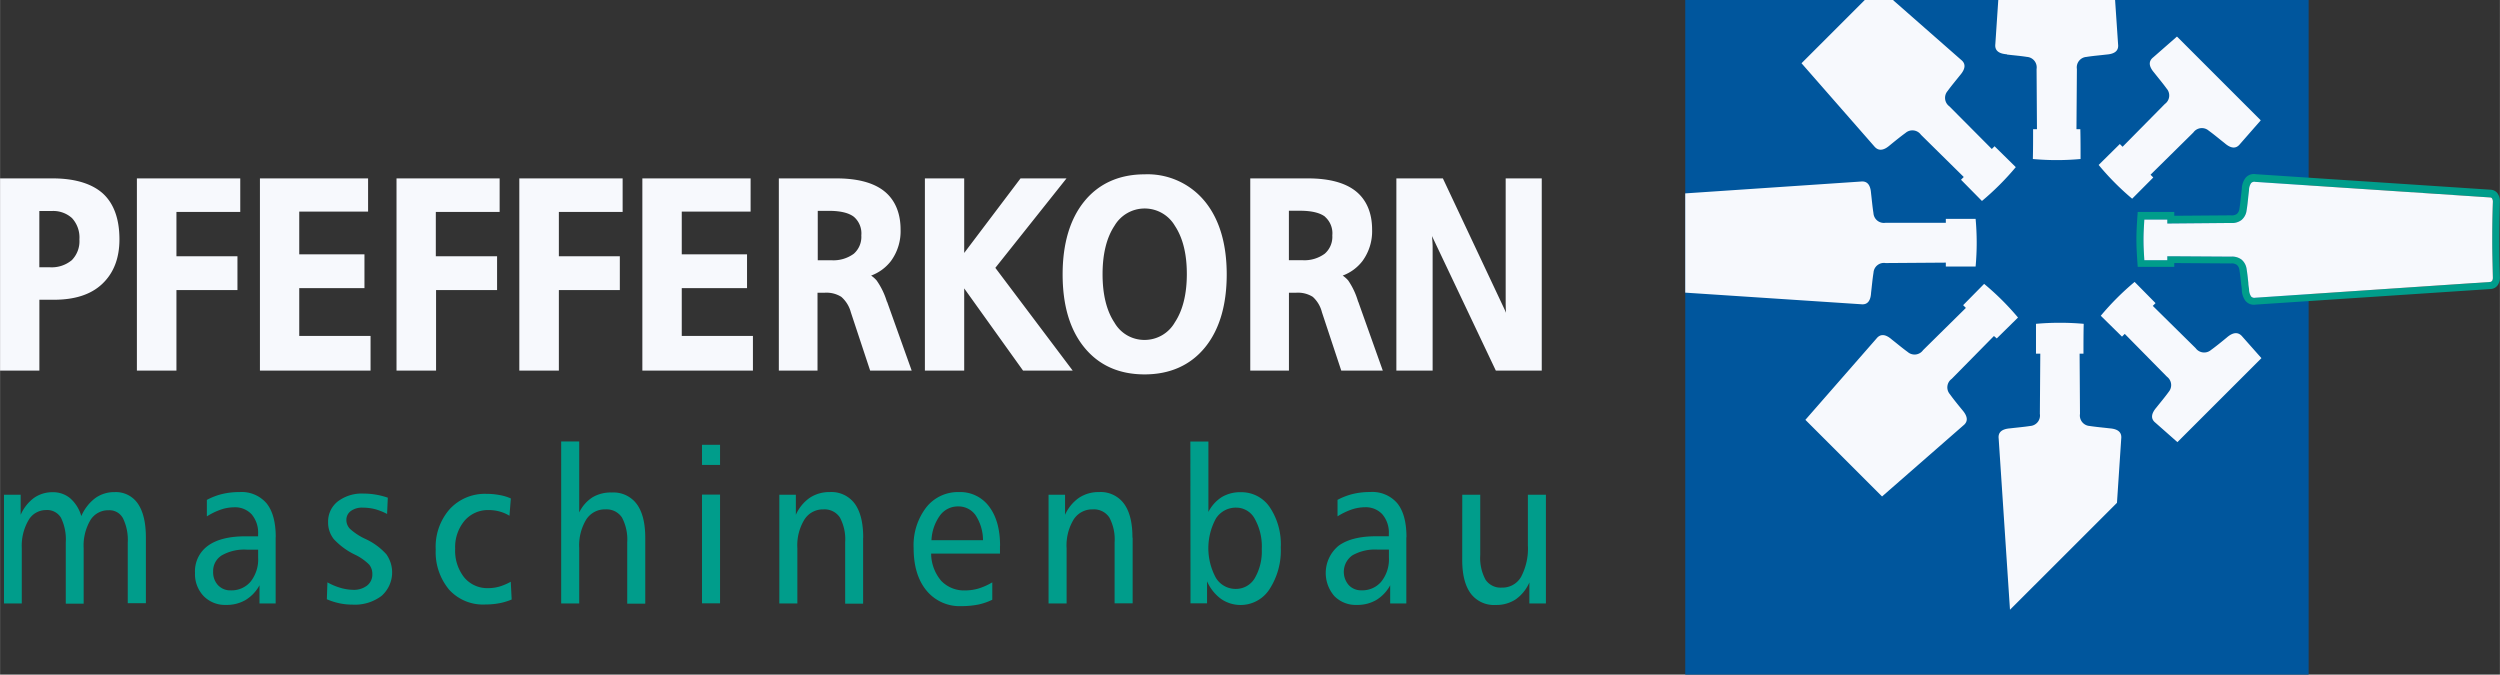
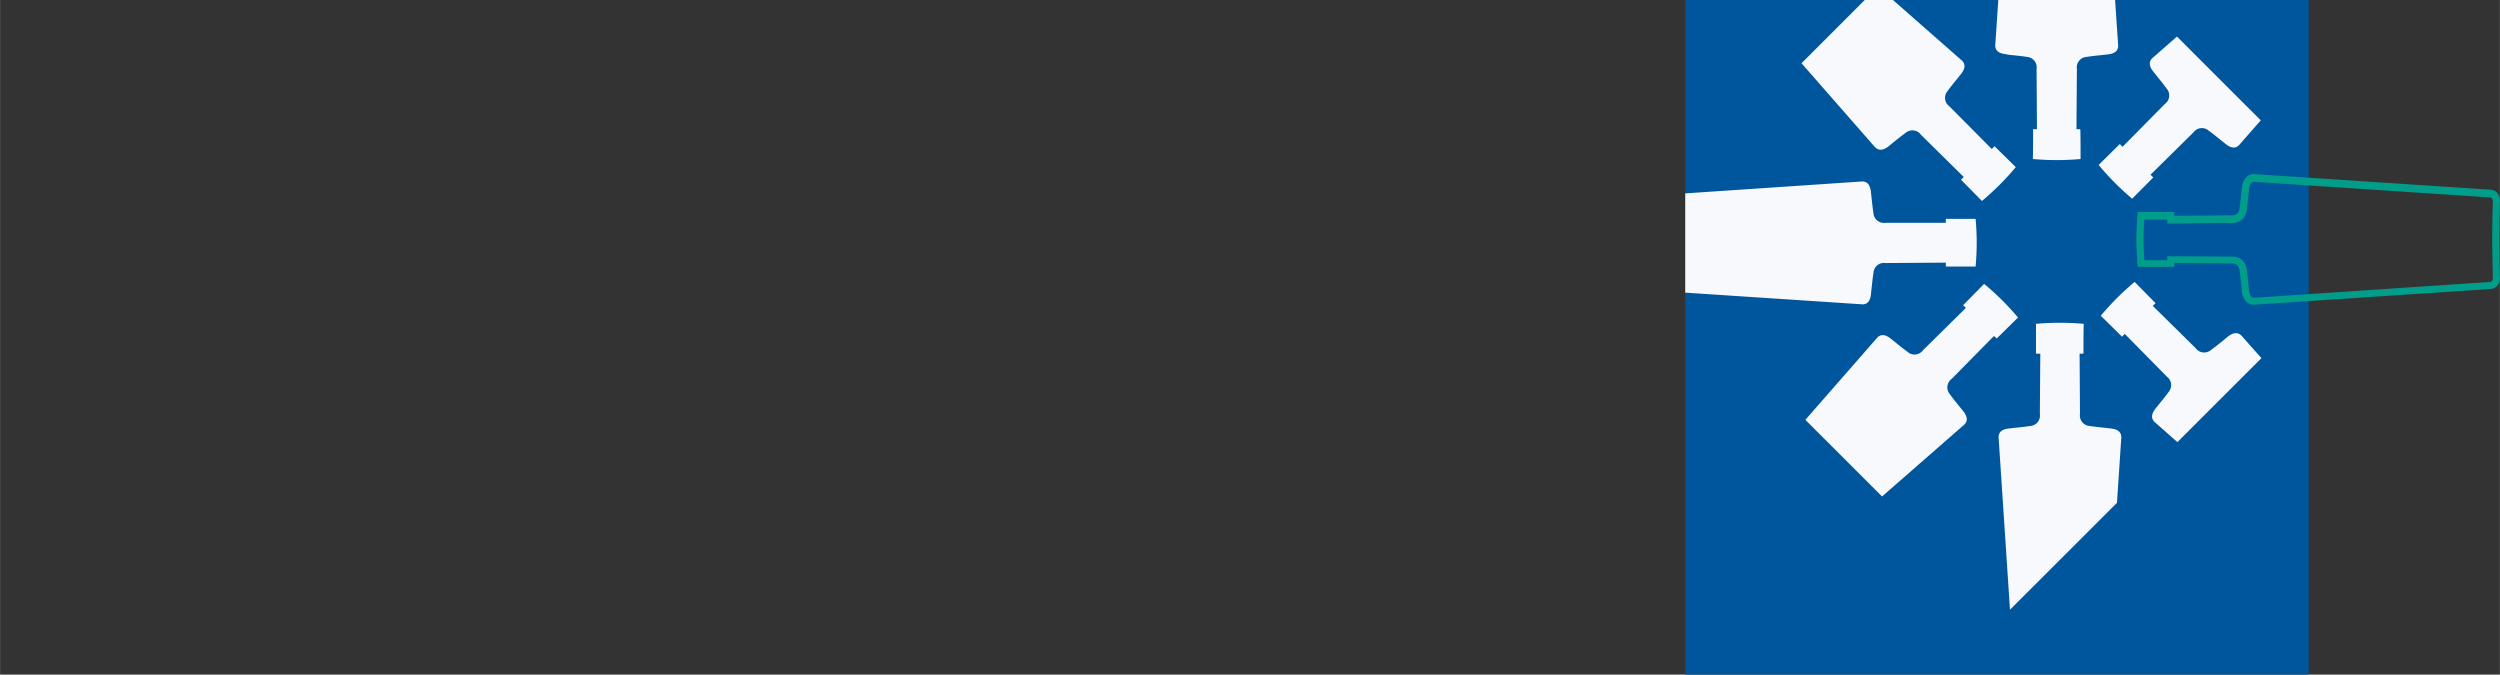
<svg xmlns="http://www.w3.org/2000/svg" width="182.41mm" height="49.22mm" viewBox="0 0 517.07 139.53">
  <rect x="0" y="0" width="517.07" height="139.53" fill="#333333" stroke="none" />
  <defs>
    <style>
      .cls-1 {
        fill: #f7f9fd;
      }

      .cls-2 {
        fill: #009d8b;
      }

      .cls-3 {
        fill: #00569d;
      }
    </style>
  </defs>
  <title>logo-pfefferkorn</title>
  <g id="Ebene_2" data-name="Ebene 2">
    <g id="Ebene_1-2" data-name="Ebene 1">
      <g id="Wortmarke">
-         <path id="Pfefferkorn" class="cls-1" d="M318.88,36.9V76.65h-9.5L296.17,48.81a.2.2,0,0,0,0-.08c.09,1,.14,1.82.14,2.33V76.65h-7.5V36.9h9.62l12.82,27.23q.12.27.24.57c-.05-.78-.07-1.48-.07-2.12V36.9Zm-98.3,0h-9.51L199.42,52.32V36.9h-8.13V76.65h8.13v-17l12.17,17h10.27l-16-21.25ZM141,59.6h13.5v-7H141V43.77h14.24V36.9H132.85V76.65h22.87V69.49H141ZM107.4,76.65h8.18V60h12.61V53H115.58V43.84h13.19V36.9H107.4ZM82,76.65h8.18V60h12.62V53H90.13V43.84h13.2V36.9H82ZM61.88,59.6H75.37v-7H61.88V43.77H76.12V36.9H53.75V76.65H76.63V69.49H61.88ZM28.3,76.65h8.18V60H49.1V53H36.48V43.84h13.2V36.9H28.3ZM21.24,40c2.29,2.08,3.45,5.28,3.45,9.51,0,3.93-1.21,7-3.58,9.23S15.38,62,11.13,62h-3V76.65H0V36.9H10.89C15.5,36.9,19,38,21.24,40Zm-6.32,5.15a5.78,5.78,0,0,0-4.3-1.5H8.12V55.28h2.12a6.5,6.5,0,0,0,4.61-1.48,5.59,5.59,0,0,0,1.56-4.28A5.91,5.91,0,0,0,14.92,45.16Zm266,17.24L286,76.65h-8.59l-4-12.08a6.34,6.34,0,0,0-1.89-3.17,5.76,5.76,0,0,0-3.47-.85h-1.46v16.1h-8V36.9h11.94c4.33,0,7.65.88,9.85,2.62s3.41,4.45,3.41,7.94a10.42,10.42,0,0,1-2,6.54,9.18,9.18,0,0,1-4.08,3,6.15,6.15,0,0,1,1.13,1A15.25,15.25,0,0,1,280.9,62.4Zm-6.84-17.55c-1.06-.83-2.81-1.25-5.19-1.25h-2.31V53.82h2.82A7.07,7.07,0,0,0,274,52.47a4.63,4.63,0,0,0,1.56-3.79A4.53,4.53,0,0,0,274.06,44.85ZM249.2,41.66c3,3.67,4.52,8.75,4.52,15.1s-1.51,11.45-4.5,15.11-7.21,5.57-12.49,5.57-9.45-1.88-12.46-5.57-4.49-8.74-4.49-15.11,1.52-11.47,4.5-15.13,7.21-5.57,12.45-5.57A15.3,15.3,0,0,1,249.2,41.66Zm-3.73,15c0-4.13-.83-7.48-2.47-9.95a7.24,7.24,0,0,0-12.5,0c-1.63,2.46-2.46,5.82-2.46,10s.82,7.55,2.45,10a7.12,7.12,0,0,0,6.24,3.6A7.2,7.2,0,0,0,243,66.66C244.64,64.18,245.47,60.81,245.47,56.65Zm-62,5.75,5.09,14.25h-8.59l-4-12.08A6.42,6.42,0,0,0,174,61.4a5.76,5.76,0,0,0-3.47-.85h-1.45v16.1h-8V36.9H173c4.33,0,7.65.88,9.85,2.62s3.41,4.45,3.41,7.94a10.42,10.42,0,0,1-2,6.54,9.16,9.16,0,0,1-4.09,3,6.15,6.15,0,0,1,1.13,1A15.33,15.33,0,0,1,183.43,62.4Zm-14.34-8.58h2.81a7.12,7.12,0,0,0,4.65-1.35,4.65,4.65,0,0,0,1.55-3.79,4.53,4.53,0,0,0-1.52-3.83c-1.06-.83-2.8-1.25-5.19-1.25h-2.3Z" />
-         <path id="maschinenbauu" class="cls-2" d="M302.44,102.33h3.72v12.45a9.48,9.48,0,0,0,1.09,5.12,3.75,3.75,0,0,0,3.37,1.64,4.43,4.43,0,0,0,4-2.25,12.6,12.6,0,0,0,1.39-6.57V102.33h3.73v22.49h-3.42v-4.35a8.33,8.33,0,0,1-2.84,3.51,7.25,7.25,0,0,1-4.13,1.15,6,6,0,0,1-5.17-2.38q-1.76-2.4-1.75-7Zm-11.57,8.82v13.67h-3.34v-3.76a8,8,0,0,1-2.9,3.06,7.76,7.76,0,0,1-4,1,6.17,6.17,0,0,1-4.66-1.84,7.29,7.29,0,0,1,.91-10.41q2.69-1.95,7.75-1.95h2.62v-.44a5.84,5.84,0,0,0-1.33-4.09,4.66,4.66,0,0,0-3.65-1.47,8.7,8.7,0,0,0-2.72.47,14.07,14.07,0,0,0-2.91,1.41l0-3.41a13.65,13.65,0,0,1,3.18-1.22,15.08,15.08,0,0,1,3.57-.4,6.79,6.79,0,0,1,5.63,2.35c1.25,1.56,1.88,3.89,1.88,7m-6,2.56a9.4,9.4,0,0,0-5.17,1.18,4.17,4.17,0,0,0-.77,6.16,3.44,3.44,0,0,0,2.65,1.08,5.11,5.11,0,0,0,4.11-1.83,7.43,7.43,0,0,0,1.55-4.93v-1.66Zm-38.7-22.36h3.73v14.57a7.84,7.84,0,0,1,2.78-3.08,7.38,7.38,0,0,1,3.92-1,7.06,7.06,0,0,1,6,3.11,13.72,13.72,0,0,1,2.27,8.28,14.73,14.73,0,0,1-2.31,8.64,7.12,7.12,0,0,1-10,2.07,9,9,0,0,1-2.94-3.68v4.57h-3.42ZM255.7,105a4.87,4.87,0,0,0-4.22,2.26,12.82,12.82,0,0,0,0,12.26,4.76,4.76,0,0,0,4.11,2.29,4.51,4.51,0,0,0,3.93-2.22,11,11,0,0,0,1.45-6,11.72,11.72,0,0,0-1.43-6.24A4.34,4.34,0,0,0,255.7,105m-21.44,6.21v13.59h-3.73V112.17a9.55,9.55,0,0,0-1.09-5.13,3.81,3.81,0,0,0-3.4-1.68,4.55,4.55,0,0,0-4,2.12,10.33,10.33,0,0,0-1.44,5.88v11.46h-3.73V102.33h3.41v4.15a8.55,8.55,0,0,1,2.89-3.52,7.31,7.31,0,0,1,4.13-1.18,6,6,0,0,1,5.17,2.4q1.76,2.41,1.75,7m-30.91.55a9.52,9.52,0,0,0-1.54-5.17,4.32,4.32,0,0,0-3.64-1.81,4.56,4.56,0,0,0-3.72,1.87,9.47,9.47,0,0,0-1.76,5.11Zm3.51,1.08v1.7H192.58a8.82,8.82,0,0,0,2.07,5.61,6.51,6.51,0,0,0,5,2,9.7,9.7,0,0,0,2.76-.4,12.83,12.83,0,0,0,2.82-1.27v3.6a12.57,12.57,0,0,1-2.91,1,17.77,17.77,0,0,1-3.48.32,8.86,8.86,0,0,1-7.23-3.23q-2.65-3.23-2.65-8.78a12.84,12.84,0,0,1,2.6-8.4,8.34,8.34,0,0,1,6.79-3.18,7.44,7.44,0,0,1,6.23,3c1.5,2,2.26,4.67,2.26,8.12m-28.33-1.63v13.59H174.8V112.17a9.55,9.55,0,0,0-1.09-5.13,3.81,3.81,0,0,0-3.4-1.68,4.53,4.53,0,0,0-3.95,2.12,10.24,10.24,0,0,0-1.45,5.88v11.46h-3.73V102.33h3.42v4.15a8.46,8.46,0,0,1,2.88-3.52,7.31,7.31,0,0,1,4.13-1.18,6,6,0,0,1,5.17,2.4q1.75,2.41,1.75,7M145.19,92h3.73v4.16h-3.73Zm0,10.31h3.73v22.49h-3.73Zm-29.13-11h3.73V106a7.62,7.62,0,0,1,2.74-3.13,7.34,7.34,0,0,1,4-1,6,6,0,0,1,5.17,2.4q1.76,2.41,1.75,7v13.59h-3.73V112.17a9.64,9.64,0,0,0-1.09-5.13,3.81,3.81,0,0,0-3.4-1.68,4.55,4.55,0,0,0-4,2.12,10.33,10.33,0,0,0-1.44,5.88v11.46h-3.73ZM105.65,103.1l-.29,3.58a7.68,7.68,0,0,0-2-.87,8.4,8.4,0,0,0-2.3-.31,6.38,6.38,0,0,0-5,2.22,8.54,8.54,0,0,0-1.93,5.81,8.86,8.86,0,0,0,1.87,5.9,6.2,6.2,0,0,0,5,2.22,8.53,8.53,0,0,0,2.28-.32,11.7,11.7,0,0,0,2.35-1l.19,3.67a12.11,12.11,0,0,1-2.61.78,14.82,14.82,0,0,1-2.78.25A9.47,9.47,0,0,1,92.91,122a12.09,12.09,0,0,1-2.8-8.33A11.78,11.78,0,0,1,93,105.31a9.87,9.87,0,0,1,7.63-3.16,14,14,0,0,1,2.65.24,9.72,9.72,0,0,1,2.37.71m-25.45-.19-.15,3.4a12,12,0,0,0-2.51-1A10.28,10.28,0,0,0,75,105a3.92,3.92,0,0,0-2.45.7,2.24,2.24,0,0,0-.92,1.86,2.6,2.6,0,0,0,.76,1.84,12.69,12.69,0,0,0,3.14,2.06,13.17,13.17,0,0,1,4.37,3.19,6.48,6.48,0,0,1-1,8.61,9.16,9.16,0,0,1-6,1.8,13.08,13.08,0,0,1-2.72-.28,13.72,13.72,0,0,1-2.59-.83l.12-3.5a12.73,12.73,0,0,0,2.73,1.15A9.86,9.86,0,0,0,73,122a4.49,4.49,0,0,0,2.93-.89A2.91,2.91,0,0,0,77,118.72a3,3,0,0,0-.65-1.93,10.7,10.7,0,0,0-3-2.09A14.52,14.52,0,0,1,69,111.48,5.53,5.53,0,0,1,67.85,108a5.28,5.28,0,0,1,2-4.28,8.21,8.21,0,0,1,5.33-1.63,15.31,15.31,0,0,1,2.49.21,15.9,15.9,0,0,1,2.53.64M57,111.15v13.67H53.66v-3.76a8,8,0,0,1-2.91,3.06,7.76,7.76,0,0,1-4,1,6.18,6.18,0,0,1-4.66-1.84,6.6,6.6,0,0,1-1.77-4.79A6.5,6.5,0,0,1,43,112.88c1.79-1.3,4.38-1.95,7.75-1.95h2.62v-.44a5.88,5.88,0,0,0-1.32-4.09,4.67,4.67,0,0,0-3.65-1.47,8.71,8.71,0,0,0-2.73.47,14,14,0,0,0-2.9,1.41l0-3.41a13.32,13.32,0,0,1,3.18-1.22,15,15,0,0,1,3.56-.4,6.79,6.79,0,0,1,5.63,2.35c1.25,1.56,1.88,3.89,1.88,7m-6,2.56a9.34,9.34,0,0,0-5.16,1.18,3.81,3.81,0,0,0-1.79,3.39,3.9,3.9,0,0,0,1,2.77,3.45,3.45,0,0,0,2.65,1.08,5.14,5.14,0,0,0,4.12-1.83,7.42,7.42,0,0,0,1.54-4.93v-1.66Zm-34.19-7a9.16,9.16,0,0,1,2.86-3.66,6.65,6.65,0,0,1,4-1.24,5.48,5.48,0,0,1,4.82,2.4c1.1,1.61,1.65,3.94,1.65,7v13.58H26.41V112.18a10.13,10.13,0,0,0-1-5,3.16,3.16,0,0,0-2.94-1.64,4.31,4.31,0,0,0-3.81,2.08,10.38,10.38,0,0,0-1.37,5.78v11.46H13.59V112.18a10.18,10.18,0,0,0-1-5.1,3.33,3.33,0,0,0-3.09-1.58,4.18,4.18,0,0,0-3.63,2.12,10.53,10.53,0,0,0-1.38,5.74v11.46H.81V102.33H4.26v4.16A8.59,8.59,0,0,1,7,103a6.58,6.58,0,0,1,3.88-1.19,5.48,5.48,0,0,1,3.62,1.25,7.68,7.68,0,0,1,2.29,3.65" />
-       </g>
+         </g>
      <g id="Bildmarke">
        <rect class="cls-3" x="348.56" width="128.94" height="139.53" />
        <path id="weisse_Flaschen" data-name="weisse Flaschen" class="cls-1" d="M434.07,34.12l4.38-4.33.57.57,8.75-8.86a2.16,2.16,0,0,0,.36-3.18c-.76-1.06-1.75-2.23-2.57-3.28-1.09-1.26-1.26-2.34-.2-3.18l4.91-4.3L467.6,24.89l-4.3,4.91c-.84,1.06-1.92.9-3.18-.2-1.05-.82-2.22-1.81-3.28-2.57a2.16,2.16,0,0,0-3.18.37l-8.86,8.74.57.57L441,41.1A54.72,54.72,0,0,1,434.07,34.12ZM387,60.54c.16-1.32.29-2.85.5-4.13a2.16,2.16,0,0,1,2.51-2l12.45-.09v.81l6.16,0a54.12,54.12,0,0,0,0-9.86l-6.16,0v.81L390,46.08a2.16,2.16,0,0,1-2.51-2c-.21-1.29-.34-2.81-.5-4.14-.12-1.66-.76-2.54-2.1-2.39L348.56,40V60.53l36.37,2.4C386.27,63.09,386.91,62.21,387,60.54Zm23.37-1.81-4.33,4.39.57.57-8.86,8.74a2.16,2.16,0,0,1-3.18.37c-1.06-.76-2.23-1.75-3.28-2.57-1.26-1.1-2.34-1.26-3.18-.2L373.41,86.84l15.86,15.85L406.08,88c1.06-.83.89-1.91-.2-3.18-.82-1-1.81-2.21-2.57-3.27a2.16,2.16,0,0,1,.36-3.18l8.74-8.87L413,70l4.39-4.32A54.72,54.72,0,0,0,410.4,58.73ZM387.67,30.28c.84,1,1.91.89,3.18-.21,1-.82,2.22-1.81,3.27-2.57a2.17,2.17,0,0,1,3.19.37l8.86,8.74-.57.57,4.33,4.39a55.37,55.37,0,0,0,7-7l-4.39-4.32-.57.57L403.2,22a2.17,2.17,0,0,1-.37-3.18c.77-1.06,1.75-2.23,2.58-3.27,1.09-1.27,1.26-2.35.2-3.18L391.52,0h-5.83L372.61,13.08Zm27.42-19c1.32.16,2.85.28,4.14.49a2.17,2.17,0,0,1,2,2.51l.08,12.45h-.8c0,1.8,0,4.36-.05,6.16a54.23,54.23,0,0,0,9.87,0c0-1.8,0-4.36-.05-6.16h-.8l.09-12.45a2.17,2.17,0,0,1,2-2.51c1.28-.21,2.81-.33,4.13-.49,1.67-.12,2.55-.77,2.39-2.11L437.47,0H413.31l-.61,9.12C412.54,10.46,413.42,11.11,415.09,11.23Zm48.68,58.32c-.84-1-1.92-.89-3.18.2-1,.83-2.22,1.82-3.27,2.58a2.18,2.18,0,0,1-3.19-.37l-8.86-8.74.57-.57-4.33-4.39a55.37,55.37,0,0,0-7,7l4.39,4.32.57-.57,8.74,8.87A2.16,2.16,0,0,1,448.6,81c-.76,1.06-1.74,2.23-2.57,3.27-1.09,1.27-1.26,2.35-.2,3.18l4.53,4,17.38-17.37Zm-27.42,19c-1.33-.16-2.85-.29-4.14-.49a2.17,2.17,0,0,1-2-2.51l-.08-12.45h.8c0-1.81,0-4.36.05-6.17a56.1,56.1,0,0,0-9.87,0c0,1.81,0,4.36,0,6.17H422l-.09,12.45a2.17,2.17,0,0,1-2,2.51c-1.28.2-2.81.33-4.13.49-1.67.12-2.55.77-2.39,2.11l2.34,35.41L437.86,104l.88-13.26C438.9,89.37,438,88.72,436.35,88.6Z" />
        <g id="grüne_Flasche" data-name="grüne Flasche">
          <path class="cls-2" d="M515.42,58.15a1.27,1.27,0,0,0,.19-.76c-.08-3.43-.13-5.41-.13-7.5s0-4.28.13-8.12a1.29,1.29,0,0,0-.19-.76.47.47,0,0,0-.38-.17h0l-48.57-3.22h0a.9.9,0,0,0-.87.26,2.6,2.6,0,0,0-.43,1.46v0c-.06.5-.1.91-.15,1.32-.1,1-.2,2-.35,2.85a3.06,3.06,0,0,1-1.06,2,3.2,3.2,0,0,1-2.19.61L449,46.23h-.73v-.81l-2.28,0-2.47,0c-.11,1.76-.17,3-.17,4.2s.06,2.45.17,4.2l2.4,0h2.35v-.82H449l12.43.08a3.26,3.26,0,0,1,2.19.61,3.08,3.08,0,0,1,1.06,2c.15.9.25,1.89.35,2.85,0,.42.09.82.15,1.32v0a2.64,2.64,0,0,0,.43,1.47.92.92,0,0,0,.87.25h0L515,58.32h0a.47.47,0,0,0,.38-.17Zm1.65-.73a2.73,2.73,0,0,1-.49,1.61,1.88,1.88,0,0,1-1.42.75h0L466.58,63a2.26,2.26,0,0,1-2.14-.77,3.93,3.93,0,0,1-.76-2.27c0-.34-.09-.83-.15-1.32-.1-1-.2-1.93-.34-2.77a1.63,1.63,0,0,0-.53-1.08,1.84,1.84,0,0,0-1.23-.3h0l-11.72-.08v.79H449l-3.09,0-3.07,0h-.69l-.05-.69c-.15-2.18-.22-3.59-.22-5s.07-2.79.22-5l.05-.68h.69l3.15,0,3,0h.72v.8l11.72-.09h0a1.79,1.79,0,0,0,1.23-.29,1.68,1.68,0,0,0,.53-1.09c.14-.84.24-1.82.34-2.77.06-.49.11-1,.15-1.32a4,4,0,0,1,.76-2.27,2.26,2.26,0,0,1,2.14-.77l48.57,3.21h0a1.88,1.88,0,0,1,1.42.75,2.73,2.73,0,0,1,.49,1.61v0c-.09,3.85-.14,6-.13,8.11s0,4,.13,7.49Z" />
-           <path class="cls-1" d="M515.42,58.15a1.27,1.27,0,0,0,.19-.76c-.08-3.43-.13-5.41-.13-7.5s0-4.28.13-8.12a1.29,1.29,0,0,0-.19-.76.47.47,0,0,0-.38-.17h0l-48.57-3.22h0a.9.9,0,0,0-.87.26,2.6,2.6,0,0,0-.43,1.46v0c-.06.5-.1.91-.15,1.32-.1,1-.2,2-.35,2.85a3.06,3.06,0,0,1-1.06,2,3.2,3.2,0,0,1-2.19.61L449,46.23h-.73v-.81l-2.28,0-2.47,0c-.11,1.76-.17,3-.17,4.2s.06,2.45.17,4.2l2.4,0h2.35v-.82H449l12.43.08a3.26,3.26,0,0,1,2.19.61,3.08,3.08,0,0,1,1.06,2c.15.9.25,1.89.35,2.85,0,.42.09.82.15,1.32v0a2.64,2.64,0,0,0,.43,1.47.92.92,0,0,0,.87.25h0L515,58.32h0a.47.47,0,0,0,.38-.17Z" />
        </g>
      </g>
    </g>
  </g>
</svg>